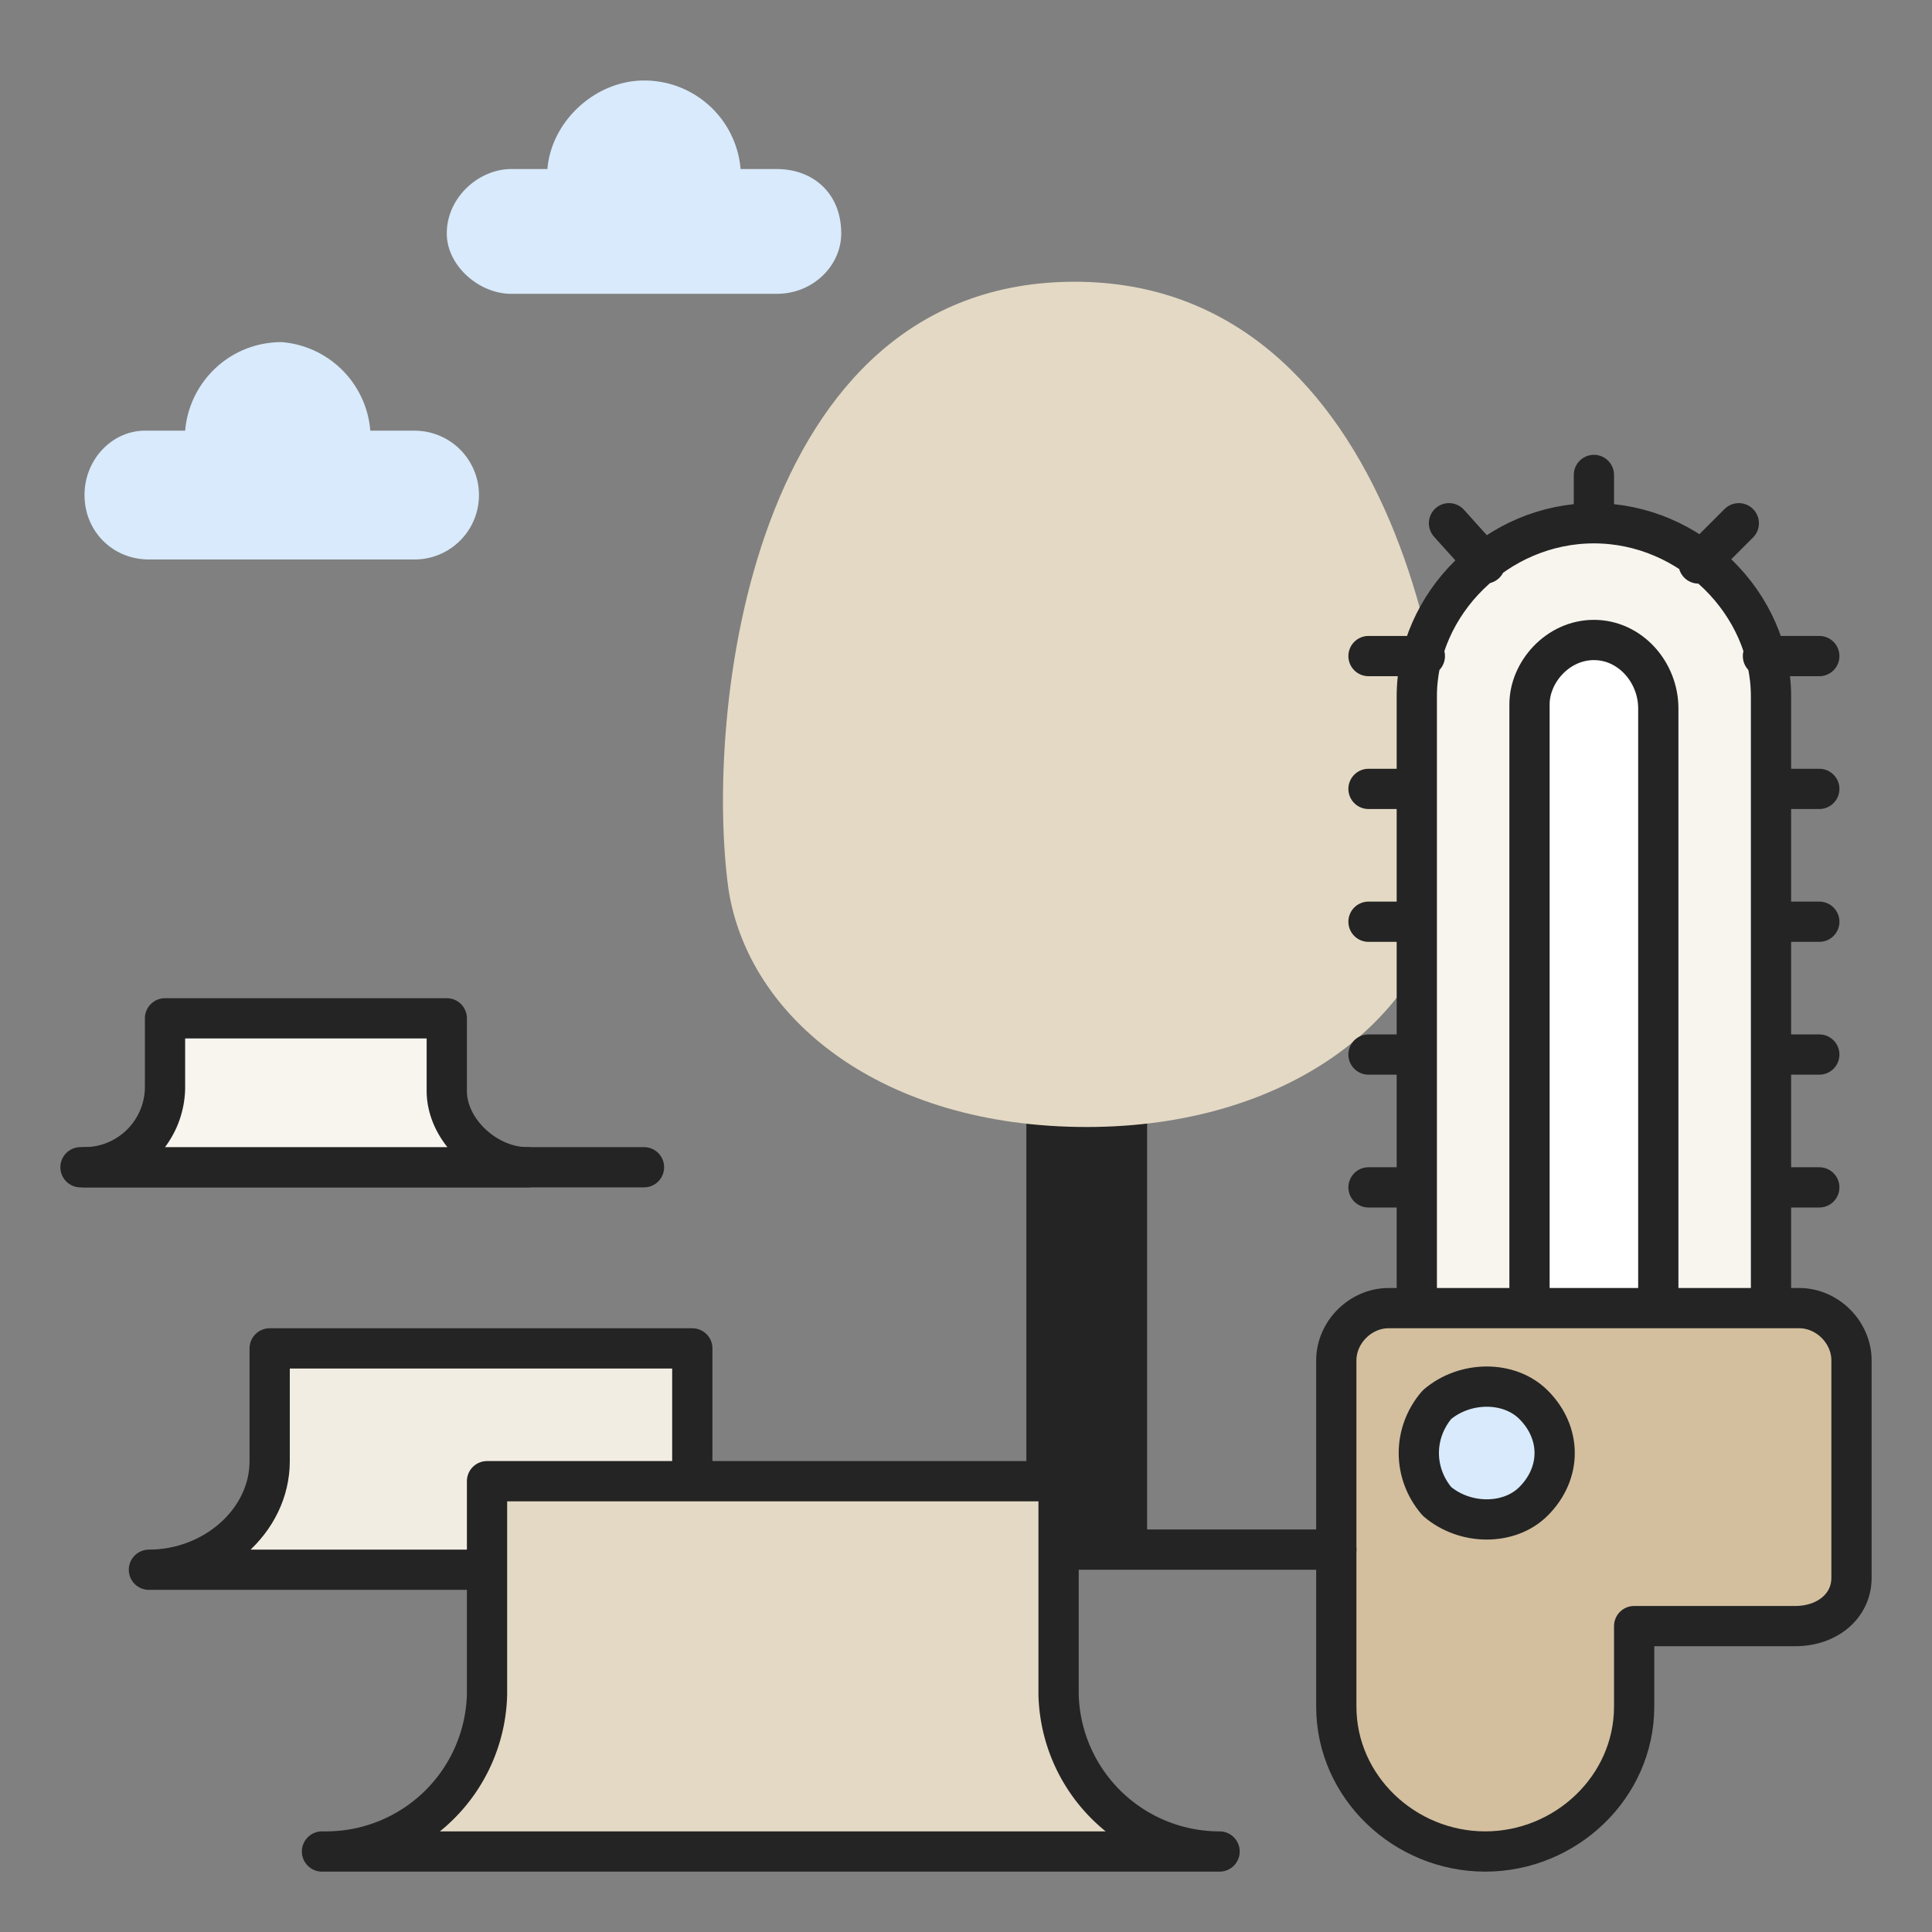
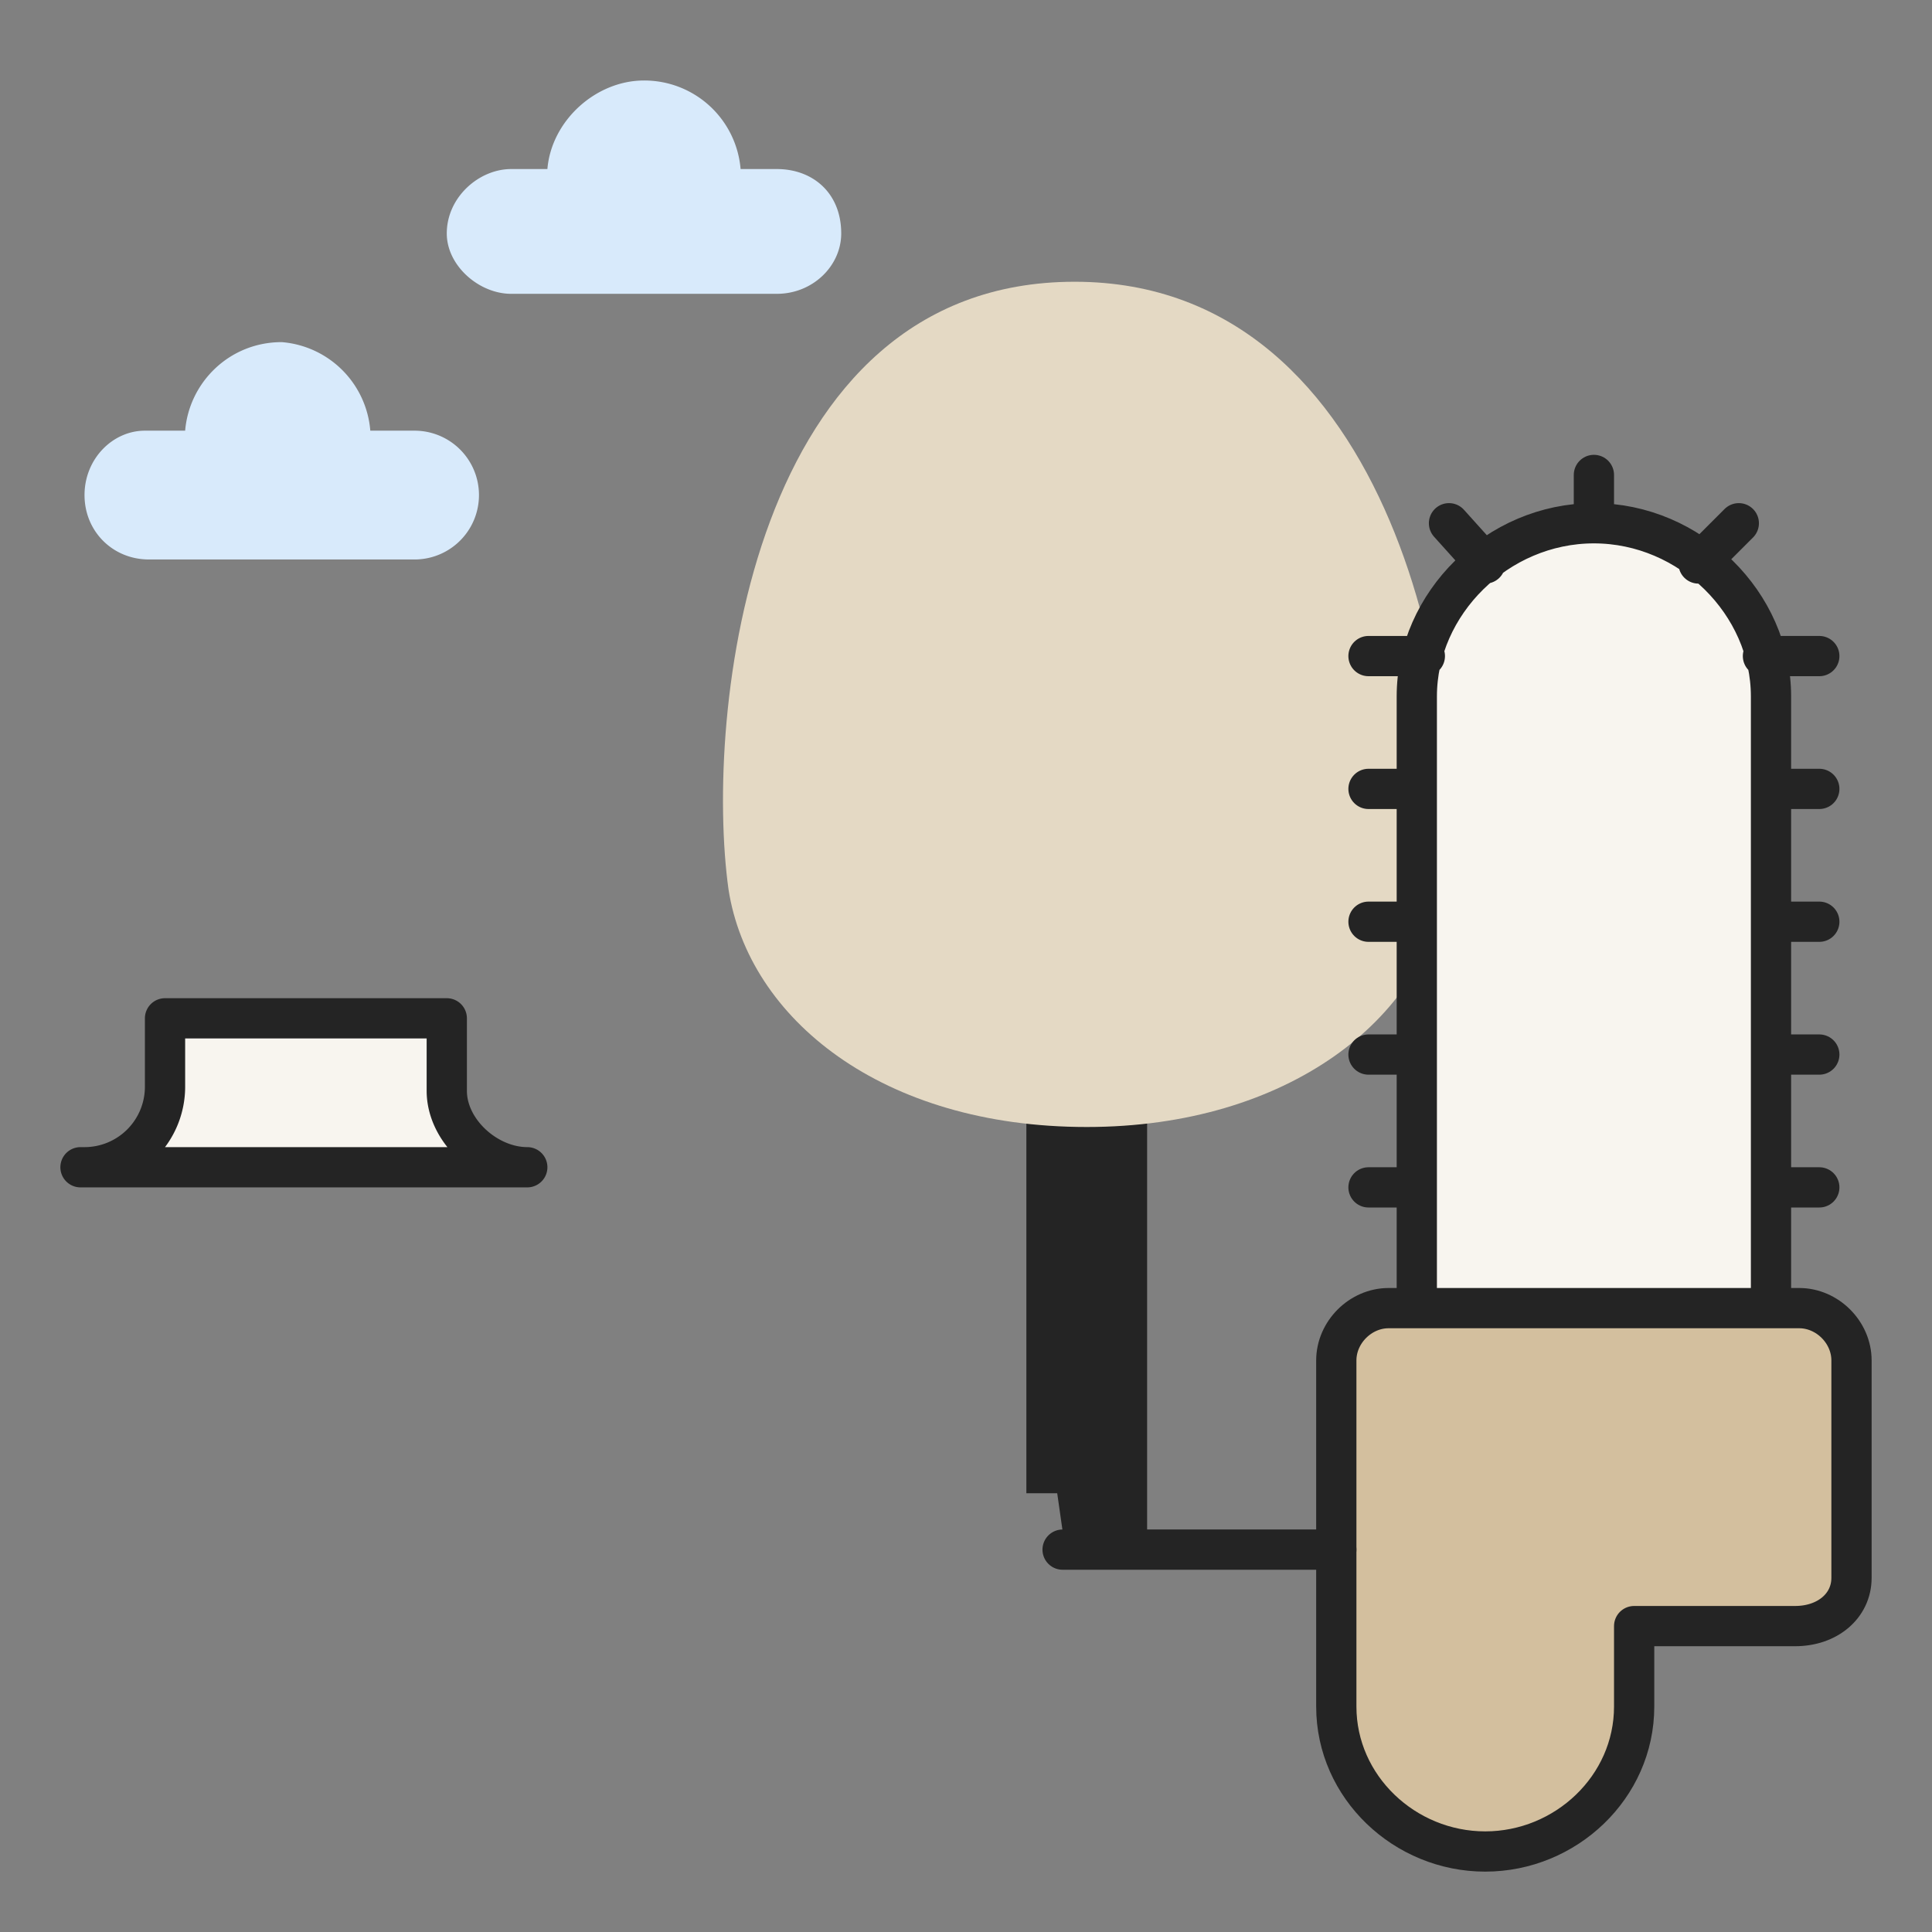
<svg xmlns="http://www.w3.org/2000/svg" width="48" height="48" fill="none">
  <rect width="100%" height="100%" fill="#808080" stroke="none" />
  <style>.B{stroke-linecap:round}.C{stroke:#242424}.D{stroke-linejoin:round}</style>
  <g class="C">
    <path fill="#242424" d="M28 38h-1.1l-.2-1.4H26V26l2 .5V38Z" />
    <path d="M27.2 19.6V38" class="B" />
  </g>
  <path fill="#e4d9c4" d="M27 28c-5.1 0-8.4-2.7-8.9-5.9-.6-4.3.5-15.1 8.6-15.1 8 0 9.8 10.8 9.2 15.1C35.4 25.3 32 28 27 28Z" />
  <path fill="#f8f5ef" d="M35.2 32.5V17.3c0-2.3 2-4.3 4.4-4.3s4.4 2 4.4 4.3v15.2" />
  <path d="M35.2 32.5V17.3c0-2.3 2-4.3 4.4-4.3s4.4 2 4.4 4.3v15.2m-.2-16.2h1.4M44 29.5h1.2m-11.2 0h1.2m8.8-3.3h1.2m-11.2 0h1.2m8.8-3.3h1.2m-11.2 0h1.2m4.4-11.1V13M36 13l.9 1m6.3-1l-1 1m1.8 5.6h1.2m-11.2 0h1.2M34 16.3h1.4" class="B C D" />
  <use href="#B" fill="#fff" />
  <g class="C D">
    <use href="#B" class="B" />
    <path fill="#d3bf9e" d="M44.7 32.5H34.5c-.7 0-1.3.6-1.3 1.3v8.6c0 2 1.7 3.6 3.7 3.6s3.7-1.6 3.7-3.6v-2h4c.8 0 1.4-.5 1.4-1.2v-5.4c0-.7-.6-1.3-1.3-1.3Z" />
-     <path fill="#d8eafb" d="M38.1 37.3c.7-.7.7-1.7 0-2.4-.6-.6-1.7-.6-2.4 0-.6.7-.6 1.7 0 2.4.7.6 1.8.6 2.4 0Z" />
  </g>
  <use href="#C" fill="#f2ede2" />
  <g class="C D">
    <use href="#C" class="B" />
-     <path fill="#e4d9c4" d="M8.1 46a4 4 0 0 0 4-3.9v-5.3h14.2v5.3a4 4 0 0 0 4 3.9H8Z" />
-     <path d="M2.1 29H16" class="B" />
    <path fill="#f8f5ef" d="M2.1 29a2 2 0 0 0 2-2v-1.7h7v1.8c0 1 1 1.9 2 1.9H2Z" />
  </g>
  <path fill="#d8eafb" d="M19.3 4.2h-.9A2.4 2.4 0 0 0 16 2c-1.2 0-2.3 1-2.4 2.2h-.9c-.8 0-1.6.7-1.6 1.6 0 .8.8 1.5 1.6 1.5h6.6c.9 0 1.6-.7 1.6-1.5 0-1-.7-1.6-1.6-1.6Zm-9.1 6.5h-1A2.4 2.4 0 0 0 7 8.5c-1.3 0-2.3 1-2.4 2.2h-1c-.8 0-1.5.7-1.5 1.6 0 .9.7 1.6 1.6 1.6h6.6a1.6 1.6 0 1 0 0-3.2Z" />
  <path d="M26.4 38.5h6.8" class="B C D" />
  <defs>
-     <path id="B" d="M38 32.5v-15c0-.8.7-1.6 1.6-1.6s1.6.8 1.6 1.7v15" />
-     <path id="C" d="M12 39H3.7c1.6 0 3-1.2 3-2.7v-2.8h10.5v3.4" />
-   </defs>
+     </defs>
</svg>